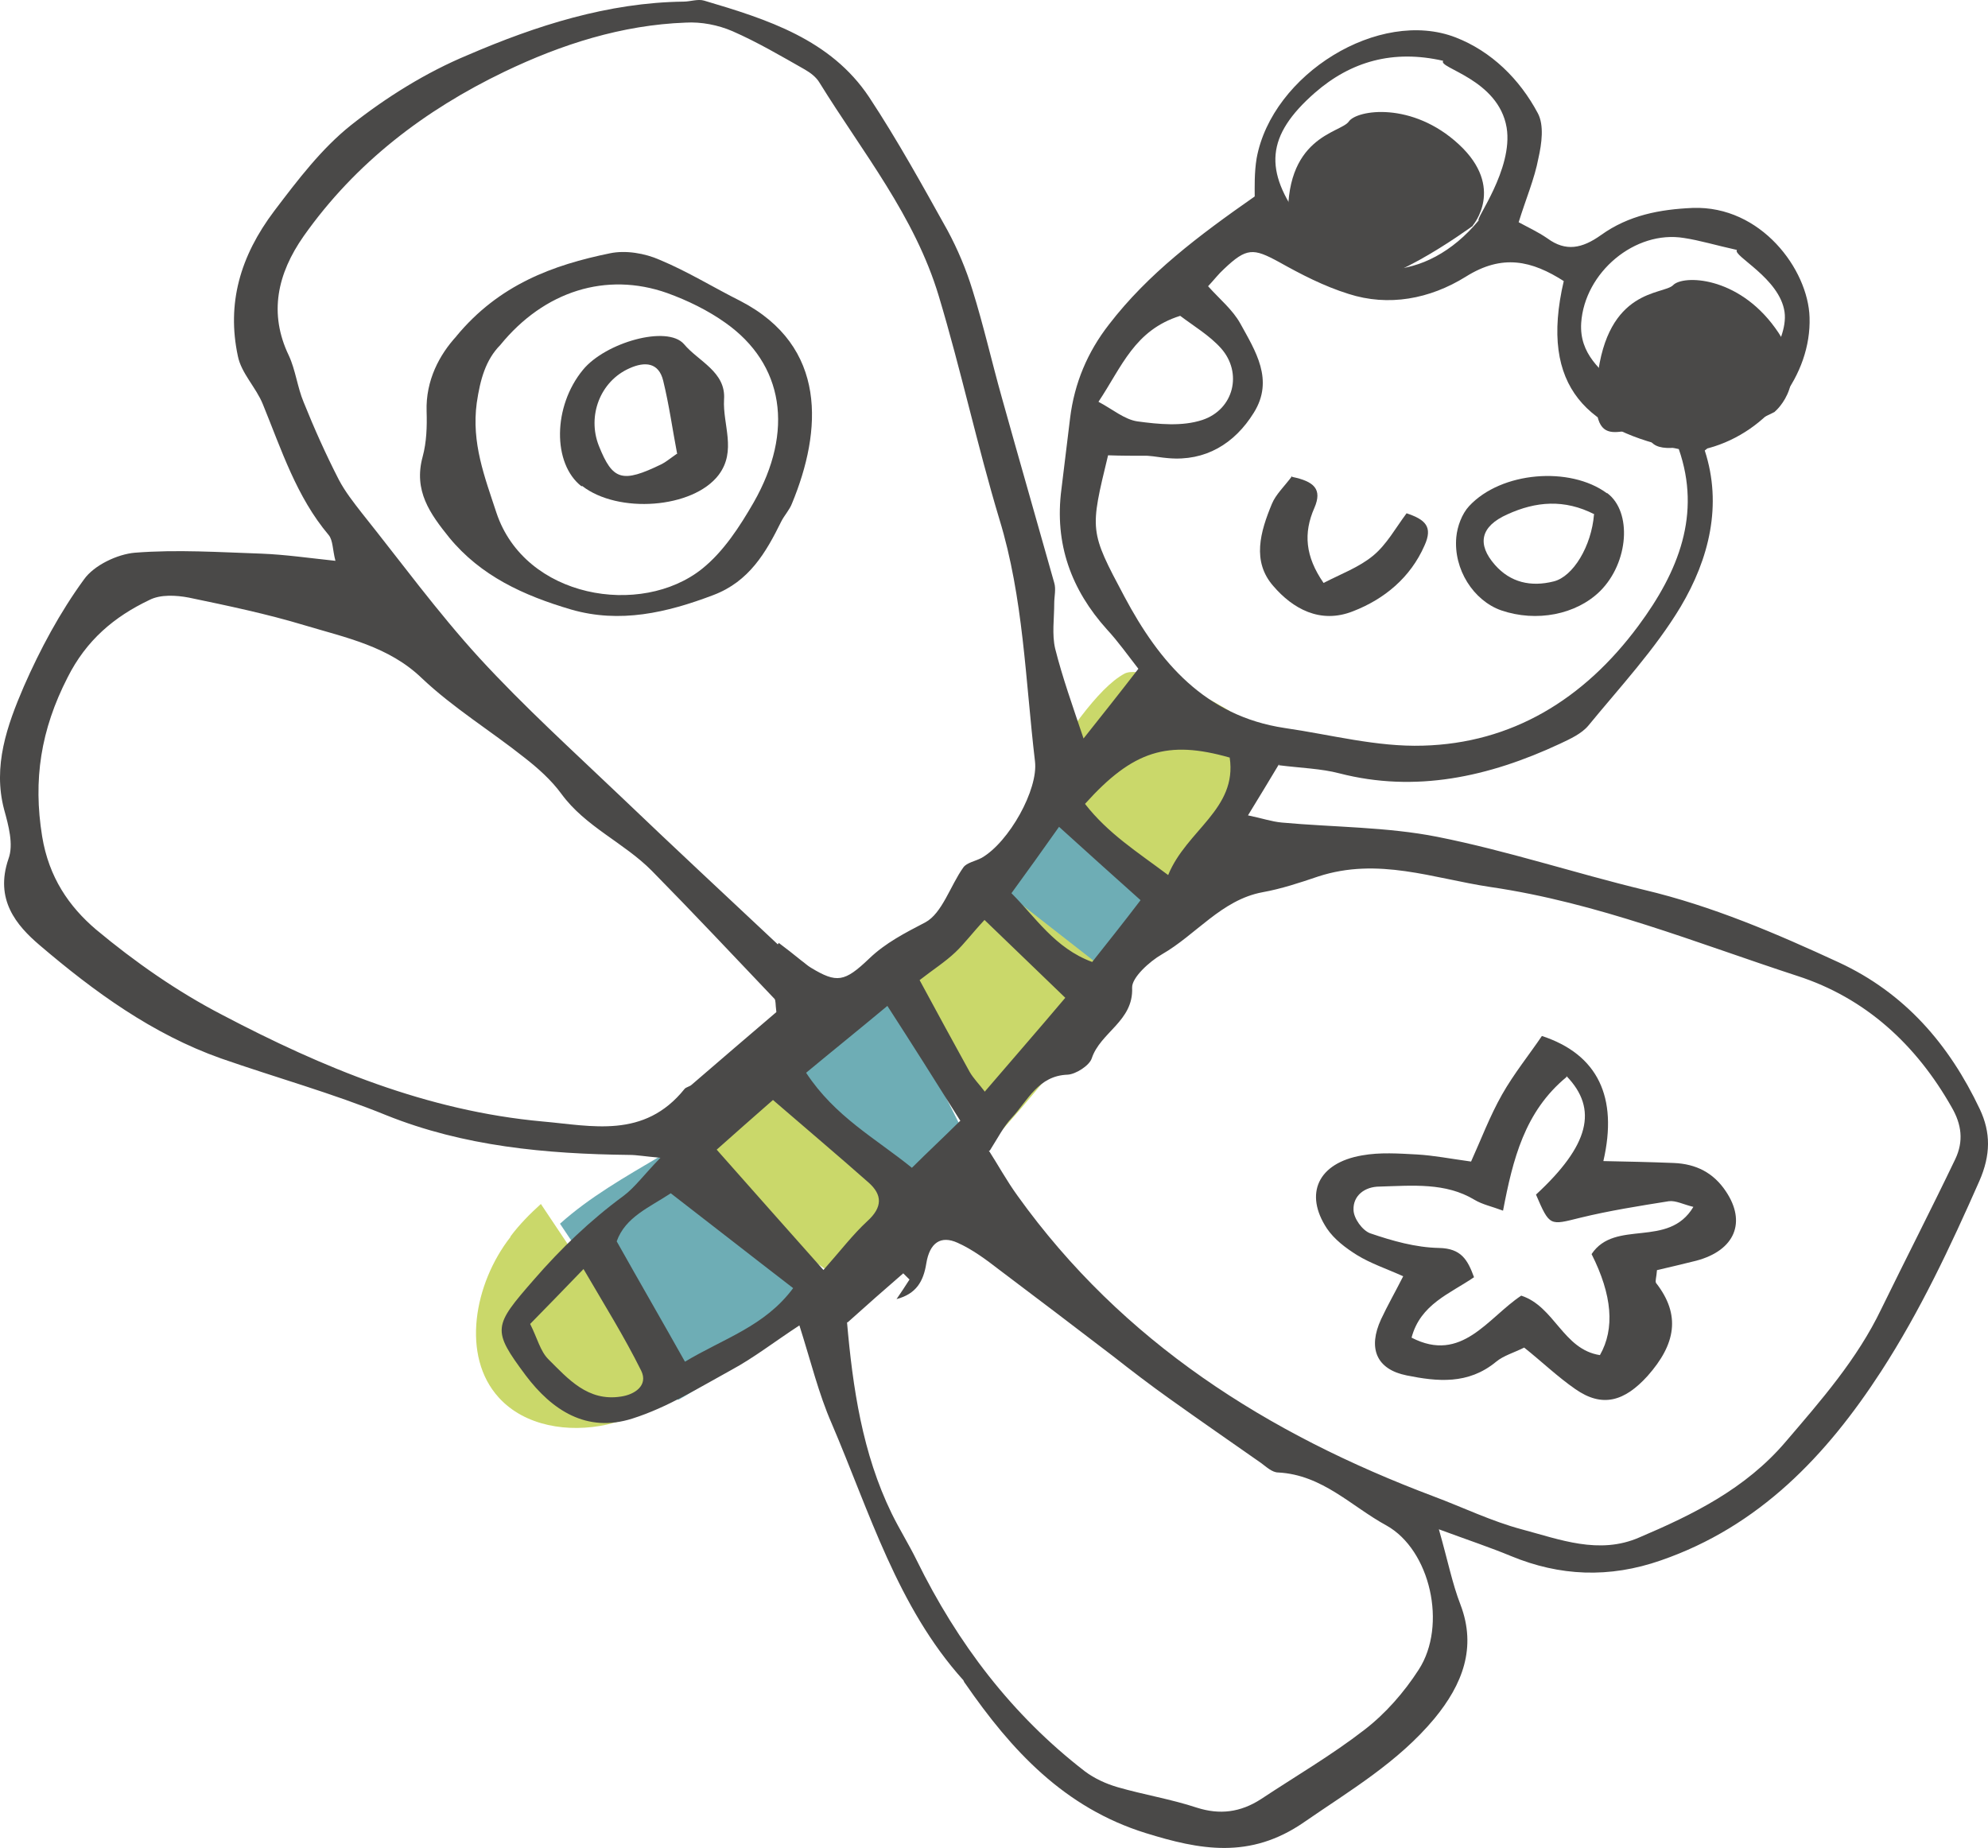
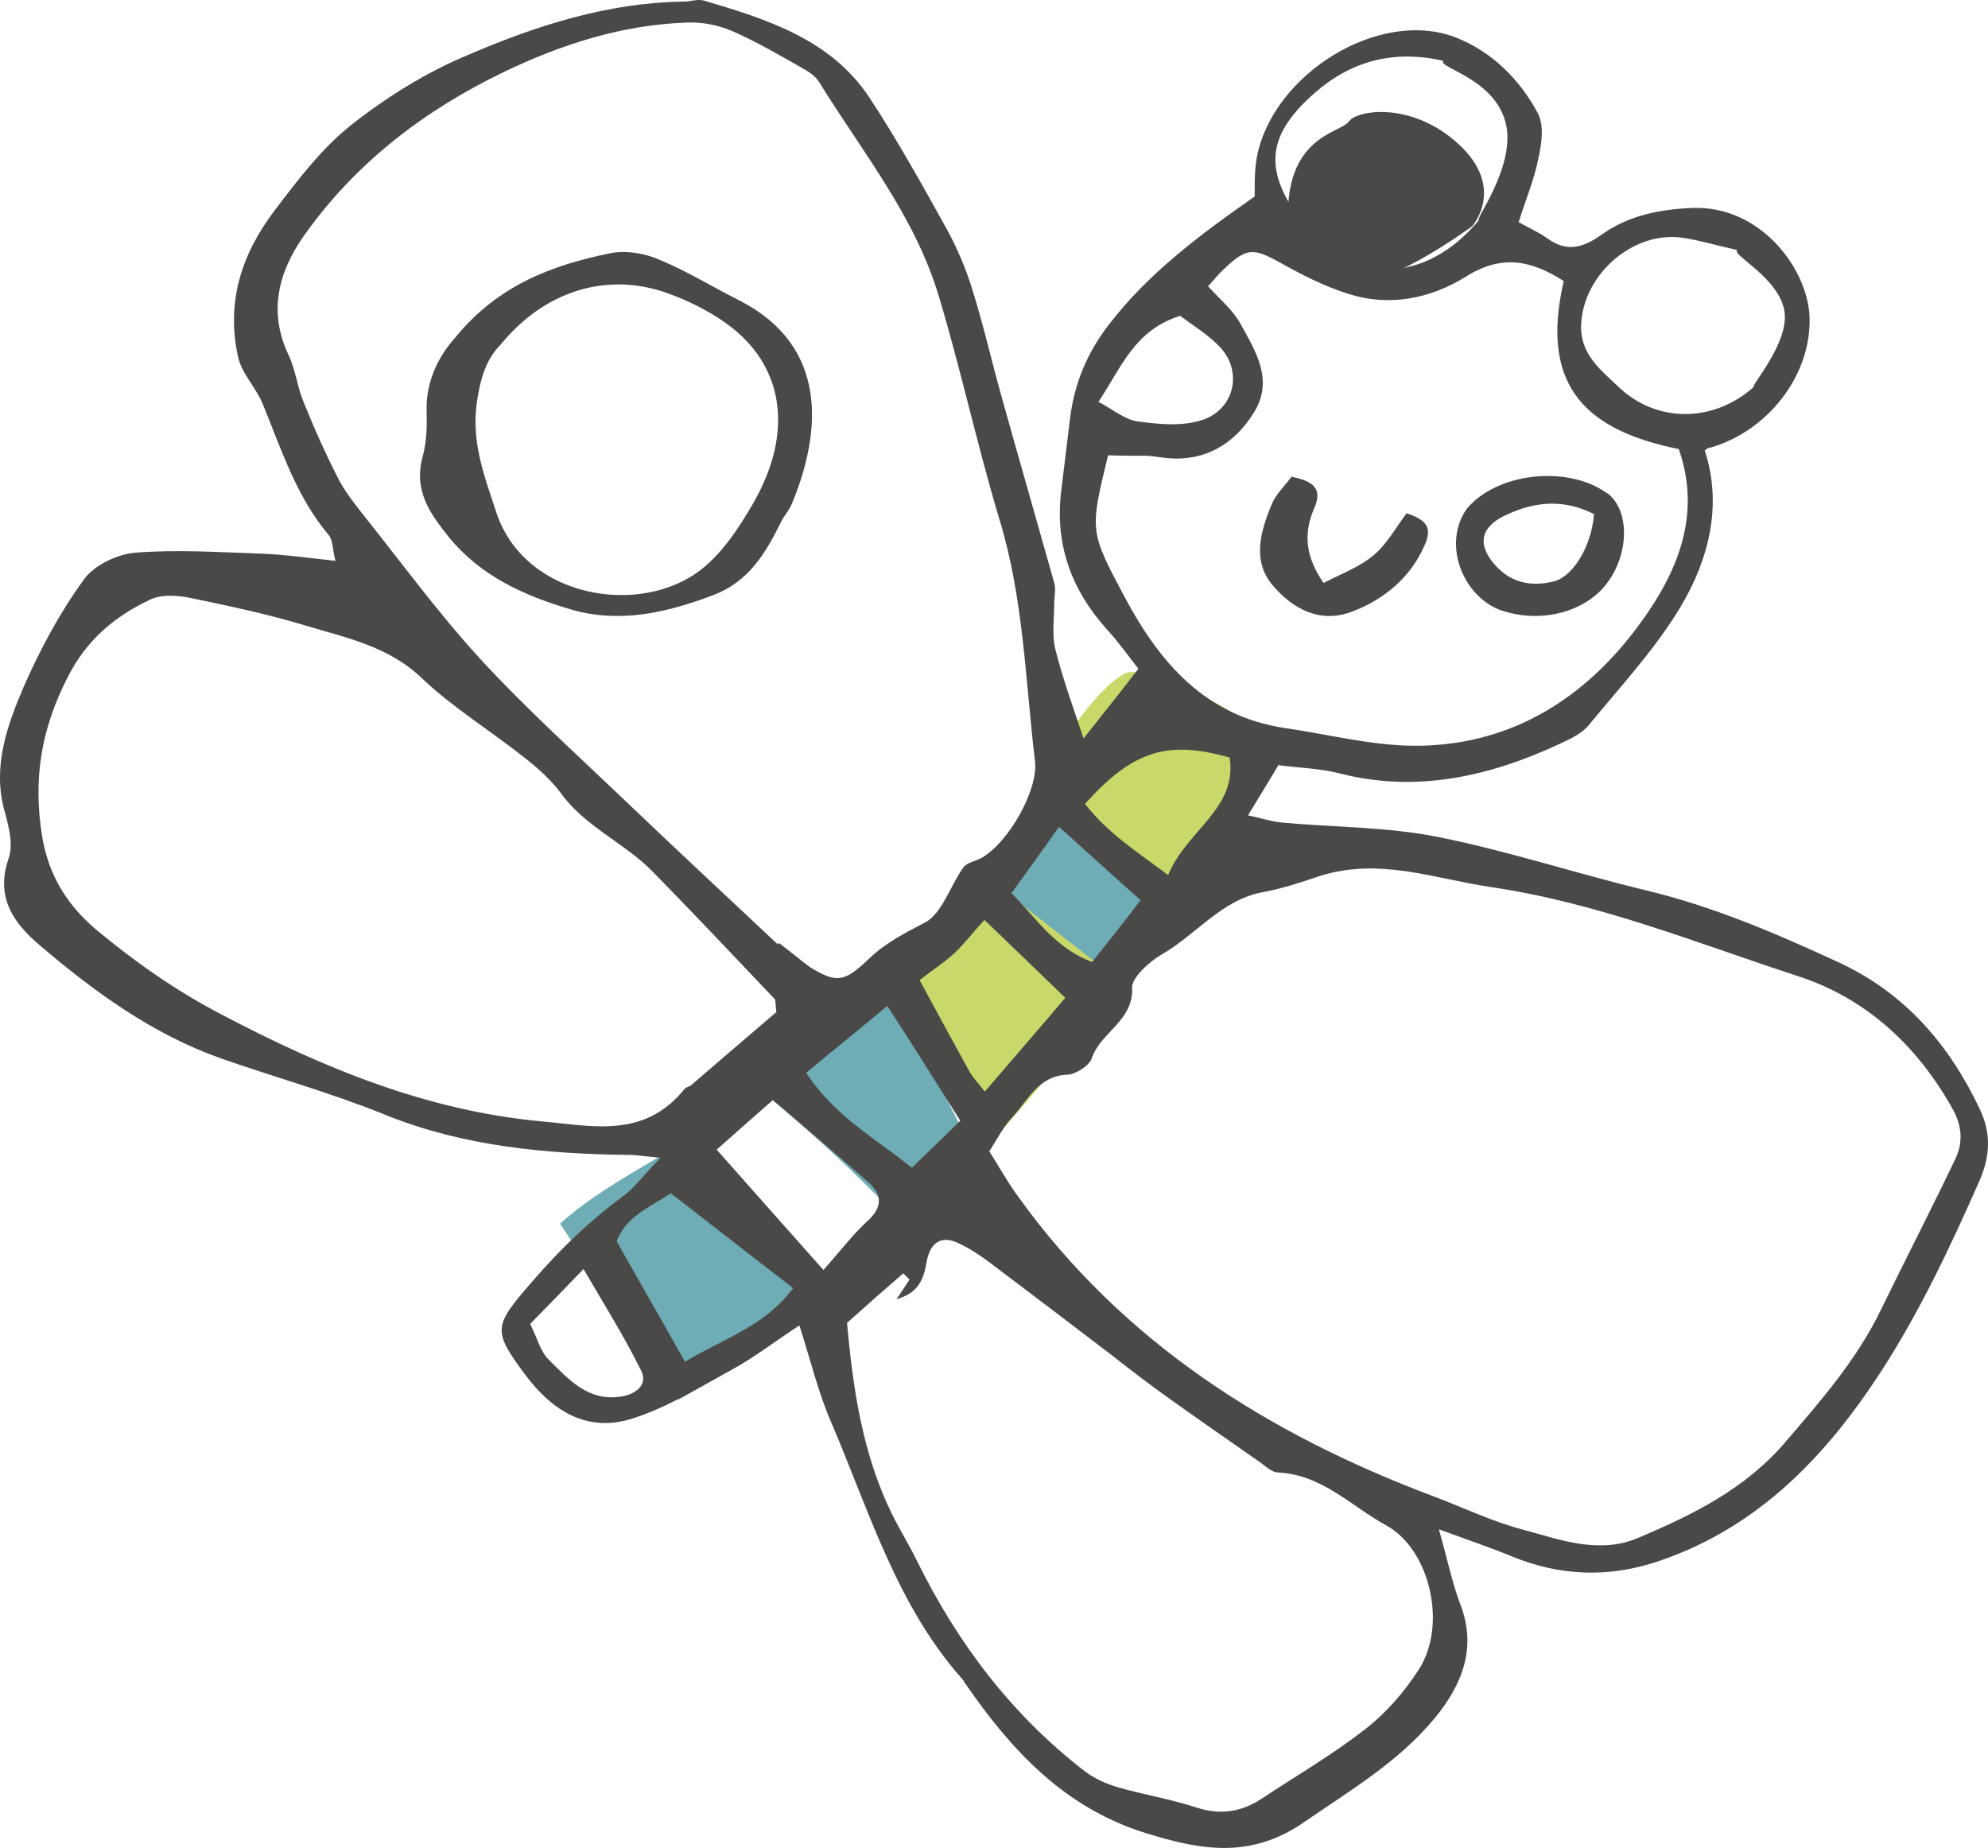
<svg xmlns="http://www.w3.org/2000/svg" version="1.1" viewBox="0 0 71 66" height="66px" width="71px">
  <title>B52BE21C-208D-4260-A62A-889C624EF642</title>
  <g fill-rule="evenodd" fill="none" stroke-width="1" stroke="none" id="Page-1">
    <g fill-rule="nonzero" transform="translate(-411, -358)" id="Bababoo-and-Friends.-Unsere-Geschichte-page">
      <g transform="translate(411, 358)" id="fly">
        <path fill="#CAD86A" id="Path" d="M40,35.057 C38.529,37.139 36.922,39.132 35.214,41 C34.148,38.74 33.066,36.48 32,34.221 C33.066,33.189 34.08,32.121 35.061,31 C36.702,32.352 38.359,33.705 40,35.057" />
        <path fill="#CAD86A" id="Path" d="M41.79,32 C40.199,30.639 38.608,29.278 37,27.934 C38.038,26.332 39.196,24.574 40.165,24.057 C41.047,23.609 45.232,25.918 44.99,26.383 C44.039,28.313 42.966,30.174 41.79,31.983" />
        <path fill="#6EADB5" id="Path" d="M32.561,44 C30.842,42.145 28.982,40.41 27,38.815 C28.632,37.636 30.193,36.353 31.667,35 C32.772,37.202 33.895,39.405 35,41.607 C34.211,42.422 33.386,43.237 32.544,44" />
        <path fill="#6EADB5" id="Path" d="M24.023,41 C25.912,42.721 27.915,44.344 30,45.82 C28.599,47 27.134,48.098 25.619,49.115 C25.163,49.426 24.691,49.738 24.218,50 C22.818,47.902 21.401,45.803 20,43.705 C21.059,42.754 22.329,42.033 23.55,41.311 C23.713,41.213 23.876,41.115 24.039,41" />
-         <path fill="#CAD86A" id="Path" d="M27.417,39 C29.407,40.515 31.274,42.162 33,43.925 C32.172,44.633 31.344,45.325 30.464,46 C28.227,44.501 26.061,42.887 24,41.158 C25.18,40.482 26.307,39.774 27.417,39.016" />
        <path fill="#6EADB5" id="Path" d="M35.626,30.452 C36.116,29.911 36.691,28.981 37.316,28 C38.872,29.319 40.428,30.655 42,31.99 C41.357,33.022 40.664,34.019 39.937,35 C38.297,33.715 36.64,32.43 35,31.145 C35.22,30.925 35.406,30.688 35.626,30.469" />
-         <path fill="#CAD86A" id="Path" d="M18.232,44.159 C18.557,43.724 18.937,43.344 19.317,43 C20.872,45.336 22.427,47.636 24,49.954 C23.259,50.37 22.499,50.678 21.686,50.877 C20.293,51.185 18.738,50.932 17.816,49.917 C16.46,48.433 16.93,45.843 18.232,44.177" />
        <path fill="#4A4948" id="Shape" d="M18.934,47.285 C19.192,47.797 19.295,48.258 19.586,48.547 C20.29,49.247 20.995,50.065 22.179,49.878 C22.66,49.81 23.158,49.486 22.901,48.957 C22.3,47.746 21.596,46.62 20.84,45.324 C20.136,46.057 19.535,46.671 18.934,47.285 M40.742,32.157 C39.746,31.27 38.767,30.383 37.823,29.53 C37.222,30.383 36.706,31.099 36.123,31.901 C36.981,32.754 37.668,33.862 39.007,34.357 C39.574,33.641 40.106,32.975 40.742,32.14 M42.15,11.28 C40.518,11.792 40.072,13.088 39.231,14.35 C39.746,14.623 40.158,14.981 40.622,15.05 C41.377,15.152 42.218,15.237 42.94,14.999 C44.073,14.623 44.382,13.31 43.609,12.44 C43.197,11.98 42.648,11.656 42.15,11.28 M38.75,28.711 C39.574,29.769 40.604,30.417 41.72,31.253 C42.373,29.65 44.193,28.899 43.918,27.057 C41.703,26.426 40.467,26.801 38.75,28.711 M34.302,40.037 C33.392,38.587 32.585,37.308 31.692,35.926 C30.628,36.813 29.735,37.529 28.79,38.314 C29.821,39.883 31.263,40.651 32.568,41.708 C33.169,41.111 33.684,40.634 34.285,40.037 M35.178,38.979 C36.157,37.836 37.067,36.796 38.046,35.636 C37.015,34.647 36.105,33.76 35.161,32.856 C34.715,33.334 34.44,33.709 34.114,34.016 C33.753,34.357 33.324,34.63 32.843,35.005 C33.461,36.148 34.045,37.222 34.629,38.28 C34.766,38.519 34.972,38.723 35.178,38.996 M29.409,45.358 C30.027,44.659 30.456,44.096 30.971,43.618 C31.538,43.107 31.503,42.663 31.023,42.237 C29.924,41.265 28.79,40.309 27.606,39.286 C26.867,39.934 26.266,40.463 25.596,41.06 C26.936,42.578 28.138,43.925 29.409,45.358 M23.965,42.612 C23.192,43.124 22.334,43.465 22.025,44.335 C22.849,45.801 23.639,47.166 24.463,48.633 C25.854,47.797 27.314,47.371 28.327,46.006 C26.798,44.829 25.408,43.738 23.948,42.612 M62.635,13.822 C62.498,13.805 63.889,12.27 63.734,11.144 C63.563,9.933 61.863,9.131 62.034,8.927 C61.262,8.756 60.712,8.586 60.145,8.5 C58.394,8.21 56.591,9.728 56.471,11.536 C56.402,12.662 57.192,13.225 57.827,13.839 C59.167,15.101 61.193,15.118 62.652,13.805 M52.813,7.869 C52.659,7.869 54.05,6.044 53.809,4.56 C53.517,2.821 51.336,2.428 51.543,2.172 C49.757,1.763 48.246,2.19 46.958,3.315 C45.206,4.85 45.138,6.095 46.477,7.903 C46.528,7.989 46.597,8.057 46.649,8.125 C48.211,10.206 50.942,10.138 52.813,7.869 M55.87,10.052 C54.702,9.302 53.655,9.063 52.35,9.882 C51.062,10.683 49.585,10.956 48.16,10.496 C47.284,10.223 46.46,9.796 45.67,9.353 C44.76,8.858 44.519,8.841 43.712,9.609 C43.523,9.779 43.369,9.984 43.146,10.223 C43.558,10.683 44.021,11.059 44.296,11.553 C44.829,12.525 45.515,13.566 44.777,14.743 C44.09,15.851 43.043,16.482 41.72,16.363 C41.48,16.346 41.24,16.295 40.982,16.278 C40.501,16.278 40.021,16.278 39.574,16.261 C38.922,18.956 38.904,18.956 40.158,21.309 C41.411,23.663 43.043,25.573 45.876,26 C47.524,26.238 49.173,26.682 50.821,26.631 C53.981,26.545 56.557,24.993 58.514,22.35 C59.957,20.405 60.764,18.359 59.957,16.039 C56.763,15.391 54.943,13.89 55.853,10.018 M30.25,47.217 C30.456,49.571 30.799,51.908 31.847,54.057 C32.122,54.619 32.465,55.165 32.74,55.728 C34.199,58.696 36.14,61.254 38.75,63.267 C39.093,63.523 39.505,63.71 39.917,63.83 C40.862,64.102 41.824,64.256 42.751,64.563 C43.558,64.819 44.296,64.734 45.035,64.256 C46.271,63.437 47.559,62.687 48.726,61.783 C49.482,61.203 50.152,60.435 50.667,59.634 C51.697,58.048 51.079,55.353 49.516,54.483 C48.263,53.801 47.233,52.675 45.653,52.59 C45.43,52.59 45.223,52.385 45.035,52.249 C43.936,51.481 42.854,50.731 41.755,49.946 C41.085,49.469 40.415,48.957 39.763,48.445 C38.406,47.405 37.033,46.364 35.676,45.341 C35.212,44.983 34.732,44.625 34.199,44.386 C33.598,44.113 33.203,44.386 33.083,45.119 C32.98,45.767 32.723,46.211 32.019,46.398 C32.173,46.177 32.328,45.938 32.482,45.699 C32.414,45.631 32.328,45.546 32.259,45.477 C31.606,46.04 30.971,46.603 30.267,47.234 M27.726,36.131 C27.691,35.858 27.709,35.721 27.657,35.67 C26.197,34.135 24.755,32.6 23.278,31.099 C22.282,30.093 20.909,29.53 20.05,28.353 C19.689,27.859 19.209,27.432 18.728,27.057 C17.526,26.102 16.187,25.283 15.07,24.226 C13.886,23.083 12.357,22.776 10.881,22.333 C9.524,21.923 8.133,21.633 6.742,21.343 C6.296,21.258 5.729,21.224 5.334,21.429 C4.081,22.026 3.085,22.861 2.415,24.192 C1.453,26.068 1.179,27.859 1.505,29.871 C1.745,31.338 2.467,32.378 3.428,33.197 C4.819,34.357 6.33,35.414 7.944,36.25 C11.516,38.126 15.242,39.678 19.38,40.054 C21.132,40.207 23.004,40.685 24.446,38.894 C24.498,38.826 24.635,38.809 24.704,38.74 C25.734,37.853 26.764,36.967 27.726,36.148 M27.777,33.726 C27.777,33.726 27.812,33.692 27.812,33.675 C28.086,33.879 28.344,34.084 28.619,34.306 C28.739,34.391 28.842,34.493 28.962,34.562 C29.889,35.124 30.164,35.073 31.04,34.238 C31.624,33.675 32.328,33.317 33.049,32.941 C33.65,32.617 33.942,31.628 34.405,30.98 C34.526,30.809 34.835,30.758 35.058,30.639 C36.037,30.076 37.084,28.2 36.964,27.194 C36.621,24.294 36.552,21.343 35.693,18.546 C34.903,15.92 34.32,13.208 33.53,10.581 C32.671,7.716 30.799,5.43 29.271,2.957 C29.151,2.752 28.945,2.599 28.739,2.48 C27.897,2.002 27.056,1.507 26.163,1.115 C25.648,0.893 25.047,0.774 24.48,0.808 C22.214,0.893 20.067,1.576 18.007,2.565 C15.173,3.929 12.701,5.805 10.846,8.432 C9.902,9.779 9.593,11.195 10.314,12.696 C10.554,13.208 10.623,13.839 10.846,14.367 C11.224,15.306 11.636,16.227 12.1,17.131 C12.323,17.557 12.632,17.949 12.924,18.324 C14.315,20.064 15.62,21.855 17.114,23.492 C18.711,25.232 20.479,26.835 22.197,28.473 C24.051,30.247 25.923,31.986 27.794,33.743 M35.316,41.094 C35.625,41.572 35.951,42.169 36.346,42.714 C40.089,47.933 45.258,51.208 51.199,53.443 C52.247,53.835 53.26,54.329 54.342,54.619 C55.698,54.978 57.106,55.54 58.549,54.909 C60.472,54.091 62.343,53.17 63.769,51.498 C65.039,50.014 66.327,48.547 67.186,46.757 C68.061,44.966 68.972,43.192 69.83,41.401 C70.139,40.753 70.053,40.156 69.71,39.559 C68.439,37.308 66.619,35.636 64.181,34.852 C60.575,33.675 57.072,32.242 53.225,31.679 C51.182,31.372 49.224,30.605 47.078,31.304 C46.425,31.526 45.756,31.747 45.086,31.867 C43.627,32.14 42.716,33.385 41.497,34.084 C41.051,34.34 40.415,34.92 40.433,35.278 C40.484,36.472 39.299,36.864 38.99,37.802 C38.904,38.058 38.424,38.365 38.132,38.382 C37.084,38.416 36.706,39.303 36.14,39.917 C35.848,40.224 35.642,40.634 35.35,41.094 M45.687,27.279 C45.309,27.91 45,28.422 44.571,29.121 C45.069,29.223 45.412,29.343 45.773,29.377 C47.627,29.547 49.533,29.53 51.336,29.888 C53.826,30.383 56.248,31.185 58.72,31.782 C61.159,32.361 63.425,33.334 65.675,34.374 C68.027,35.466 69.607,37.291 70.706,39.61 C71.101,40.446 71.101,41.248 70.689,42.186 C69.658,44.522 68.577,46.825 67.186,48.974 C65.228,51.993 62.824,54.517 59.321,55.728 C57.467,56.376 55.698,56.291 53.964,55.575 C53.225,55.268 52.453,55.012 51.388,54.619 C51.714,55.762 51.869,56.564 52.161,57.314 C52.745,58.849 52.229,60.163 51.233,61.374 C49.928,62.943 48.211,63.949 46.58,65.075 C44.64,66.422 42.837,66.064 40.913,65.467 C38.011,64.563 36.123,62.516 34.474,60.128 C34.44,60.094 34.423,60.043 34.405,60.009 C32.053,57.4 31.057,54.005 29.7,50.833 C29.237,49.776 28.962,48.633 28.55,47.337 C27.64,47.933 26.919,48.496 26.129,48.923 C24.978,49.554 23.828,50.27 22.591,50.662 C20.943,51.191 19.707,50.355 18.779,49.127 C17.56,47.49 17.612,47.371 19.071,45.699 C20.033,44.591 21.08,43.584 22.265,42.714 C22.677,42.407 23.004,41.947 23.587,41.35 C23.004,41.299 22.746,41.248 22.471,41.248 C19.483,41.213 16.564,40.941 13.8,39.832 C11.876,39.047 9.85,38.485 7.893,37.802 C5.437,36.932 3.359,35.414 1.419,33.76 C0.578,33.044 -0.195,32.123 0.303,30.673 C0.492,30.161 0.303,29.479 0.148,28.916 C-0.264,27.364 0.251,25.914 0.852,24.516 C1.436,23.185 2.14,21.872 2.999,20.695 C3.359,20.184 4.201,19.791 4.819,19.74 C6.33,19.621 7.841,19.723 9.352,19.774 C10.194,19.808 11.018,19.928 11.98,20.03 C11.876,19.638 11.894,19.297 11.739,19.109 C10.589,17.745 10.056,16.073 9.387,14.436 C9.146,13.839 8.614,13.327 8.494,12.713 C8.099,10.854 8.562,9.165 9.799,7.528 C10.64,6.419 11.482,5.311 12.529,4.475 C13.8,3.469 15.225,2.582 16.702,1.968 C19.157,0.91 21.716,0.092 24.412,0.058 C24.652,0.058 24.927,-0.045 25.15,0.023 C27.399,0.689 29.666,1.405 31.04,3.469 C32.053,5.004 32.946,6.624 33.839,8.227 C34.199,8.893 34.508,9.626 34.732,10.359 C35.127,11.621 35.419,12.918 35.779,14.197 C36.397,16.414 37.033,18.614 37.651,20.815 C37.72,21.036 37.651,21.309 37.651,21.548 C37.651,22.094 37.565,22.657 37.685,23.168 C37.943,24.192 38.303,25.198 38.698,26.375 C39.402,25.488 39.986,24.755 40.656,23.885 C40.295,23.424 39.935,22.912 39.523,22.469 C38.269,21.07 37.651,19.433 37.908,17.472 C38.011,16.619 38.114,15.766 38.218,14.93 C38.372,13.685 38.836,12.577 39.608,11.587 C40.999,9.779 42.785,8.432 44.811,7.016 C44.811,6.709 44.794,6.164 44.88,5.652 C45.43,2.65 49.259,0.279 51.989,1.337 C53.26,1.831 54.273,2.821 54.925,4.049 C55.149,4.475 55.063,5.123 54.943,5.652 C54.805,6.385 54.496,7.102 54.238,7.937 C54.548,8.108 54.925,8.279 55.269,8.517 C55.921,8.995 56.505,8.875 57.175,8.398 C58.171,7.682 59.287,7.477 60.455,7.426 C62.893,7.34 64.576,9.626 64.627,11.332 C64.696,13.378 63.15,15.425 61.021,16.005 C60.97,16.005 60.935,16.056 60.884,16.09 C61.519,18.034 61.038,19.962 60.025,21.667 C59.115,23.185 57.862,24.533 56.728,25.914 C56.488,26.204 56.076,26.392 55.715,26.562 C53.157,27.756 50.547,28.319 47.834,27.62 C47.181,27.449 46.477,27.432 45.67,27.33" />
-         <path fill="#4A4948" id="Shape" d="M55.946,38.467 C54.453,39.698 54.031,41.401 53.68,43.239 C53.276,43.087 52.942,43.02 52.661,42.851 C51.625,42.227 50.448,42.345 49.271,42.379 C48.744,42.379 48.323,42.699 48.34,43.205 C48.34,43.509 48.656,43.947 48.937,44.048 C49.728,44.318 50.553,44.554 51.396,44.571 C52.187,44.588 52.415,44.992 52.644,45.616 C51.783,46.206 50.729,46.577 50.413,47.774 C52.204,48.702 53.135,47.066 54.33,46.274 C55.524,46.662 55.823,48.196 57.14,48.398 C57.679,47.454 57.579,46.251 56.842,44.79 C57.685,43.525 59.582,44.605 60.478,43.104 C60.126,43.02 59.845,42.868 59.599,42.902 C58.546,43.07 57.474,43.239 56.438,43.492 C55.349,43.761 55.349,43.812 54.857,42.665 C56.754,40.912 57.088,39.614 55.946,38.433 M55.068,37 C57.07,37.658 57.79,39.192 57.263,41.468 C58.106,41.485 58.932,41.502 59.775,41.536 C60.583,41.569 61.198,41.89 61.637,42.547 C62.375,43.643 61.971,44.655 60.583,45.026 C60.109,45.144 59.617,45.262 59.178,45.363 C59.16,45.616 59.108,45.751 59.143,45.819 C60.039,46.965 59.845,48.011 58.844,49.14 C58.019,50.051 57.228,50.287 56.262,49.612 C55.63,49.174 55.068,48.634 54.435,48.129 C54.066,48.314 53.698,48.415 53.434,48.634 C52.433,49.461 51.326,49.343 50.237,49.123 C49.148,48.904 48.85,48.145 49.324,47.117 C49.552,46.628 49.833,46.139 50.114,45.582 C49.517,45.313 48.955,45.127 48.463,44.824 C48.059,44.571 47.655,44.267 47.392,43.879 C46.566,42.632 47.075,41.536 48.639,41.266 C49.289,41.148 49.956,41.198 50.606,41.232 C51.203,41.266 51.8,41.384 52.538,41.485 C52.89,40.71 53.206,39.866 53.645,39.091 C54.066,38.349 54.611,37.674 55.068,37" />
        <path fill="#4A4948" id="Shape" d="M17.87,12.319 C17.343,12.853 17.15,13.554 17.027,14.389 C16.834,15.825 17.308,17.028 17.73,18.314 C18.749,21.369 22.894,22.054 25.072,20.317 C25.844,19.7 26.424,18.798 26.916,17.946 C28.374,15.391 27.987,13.003 25.915,11.534 C25.282,11.083 24.562,10.732 23.825,10.465 C21.647,9.697 19.434,10.398 17.87,12.319 M16.29,12.018 C17.818,10.165 19.75,9.463 21.787,9.046 C22.349,8.929 23.034,9.046 23.561,9.28 C24.562,9.697 25.476,10.265 26.442,10.749 C29.568,12.369 29.357,15.391 28.286,17.98 C28.198,18.213 28.005,18.414 27.899,18.631 C27.355,19.733 26.758,20.768 25.476,21.253 C23.807,21.887 22.138,22.271 20.4,21.77 C18.696,21.269 17.168,20.568 16.044,19.199 C15.359,18.347 14.762,17.529 15.095,16.31 C15.236,15.792 15.253,15.224 15.236,14.69 C15.201,13.588 15.692,12.669 16.307,12.002" />
        <path fill="#4A4948" id="Shape" d="M56.948,18.371 C55.873,17.819 54.853,17.905 53.833,18.371 C52.867,18.801 52.74,19.439 53.395,20.18 C53.942,20.8 54.671,20.972 55.49,20.765 C56.183,20.593 56.838,19.508 56.929,18.371 M57.403,17.613 C58.296,18.284 58.168,20.093 57.148,21.11 C56.292,21.954 54.871,22.23 53.614,21.799 C52.63,21.454 51.902,20.335 52.011,19.18 C52.047,18.801 52.211,18.353 52.466,18.078 C53.614,16.837 56.073,16.648 57.385,17.613" />
        <path fill="#4A4948" id="Path" d="M46.149,17.032 C46.925,17.193 47.235,17.465 46.942,18.14 C46.546,19.038 46.615,19.873 47.27,20.82 C47.891,20.499 48.546,20.258 49.046,19.841 C49.528,19.44 49.839,18.862 50.235,18.332 C50.908,18.557 51.183,18.814 50.873,19.488 C50.373,20.627 49.442,21.398 48.322,21.831 C47.149,22.297 46.167,21.735 45.477,20.932 C44.701,20.05 45.012,18.99 45.425,17.995 C45.563,17.658 45.874,17.369 46.149,17" />
-         <path fill="#4A4948" id="Shape" d="M24.18,16.188 C24.021,15.359 23.897,14.459 23.685,13.595 C23.526,12.942 23.031,12.906 22.483,13.153 C21.441,13.612 20.963,14.847 21.388,15.924 C21.882,17.159 22.218,17.264 23.632,16.576 C23.773,16.506 23.897,16.4 24.198,16.188 M20.769,17.37 C19.726,16.559 19.744,14.512 20.822,13.206 C21.617,12.236 23.826,11.601 24.427,12.289 C24.94,12.906 25.929,13.277 25.859,14.265 C25.806,15.165 26.318,16.1 25.664,16.965 C24.745,18.164 22.077,18.358 20.787,17.353" />
        <path fill="#4A4948" id="Path" d="M52.596,8.056 C52.596,8.056 53.774,6.708 52.106,5.16 C50.438,3.612 48.461,3.922 48.171,4.341 C47.881,4.76 45.814,4.851 46.014,8.056 C46.213,11.261 47.591,8.875 48.28,9.804 C48.969,10.733 52.614,8.056 52.614,8.056" />
-         <path fill="#4A4948" id="Path" d="M63.395,14.694 C63.395,14.694 64.756,13.562 63.395,11.707 C62.051,9.852 60.106,9.815 59.752,10.186 C59.399,10.538 57.401,10.278 57.047,13.525 C56.694,16.772 58.426,14.638 58.921,15.696 C59.434,16.753 63.377,14.713 63.377,14.713" />
      </g>
    </g>
  </g>
</svg>